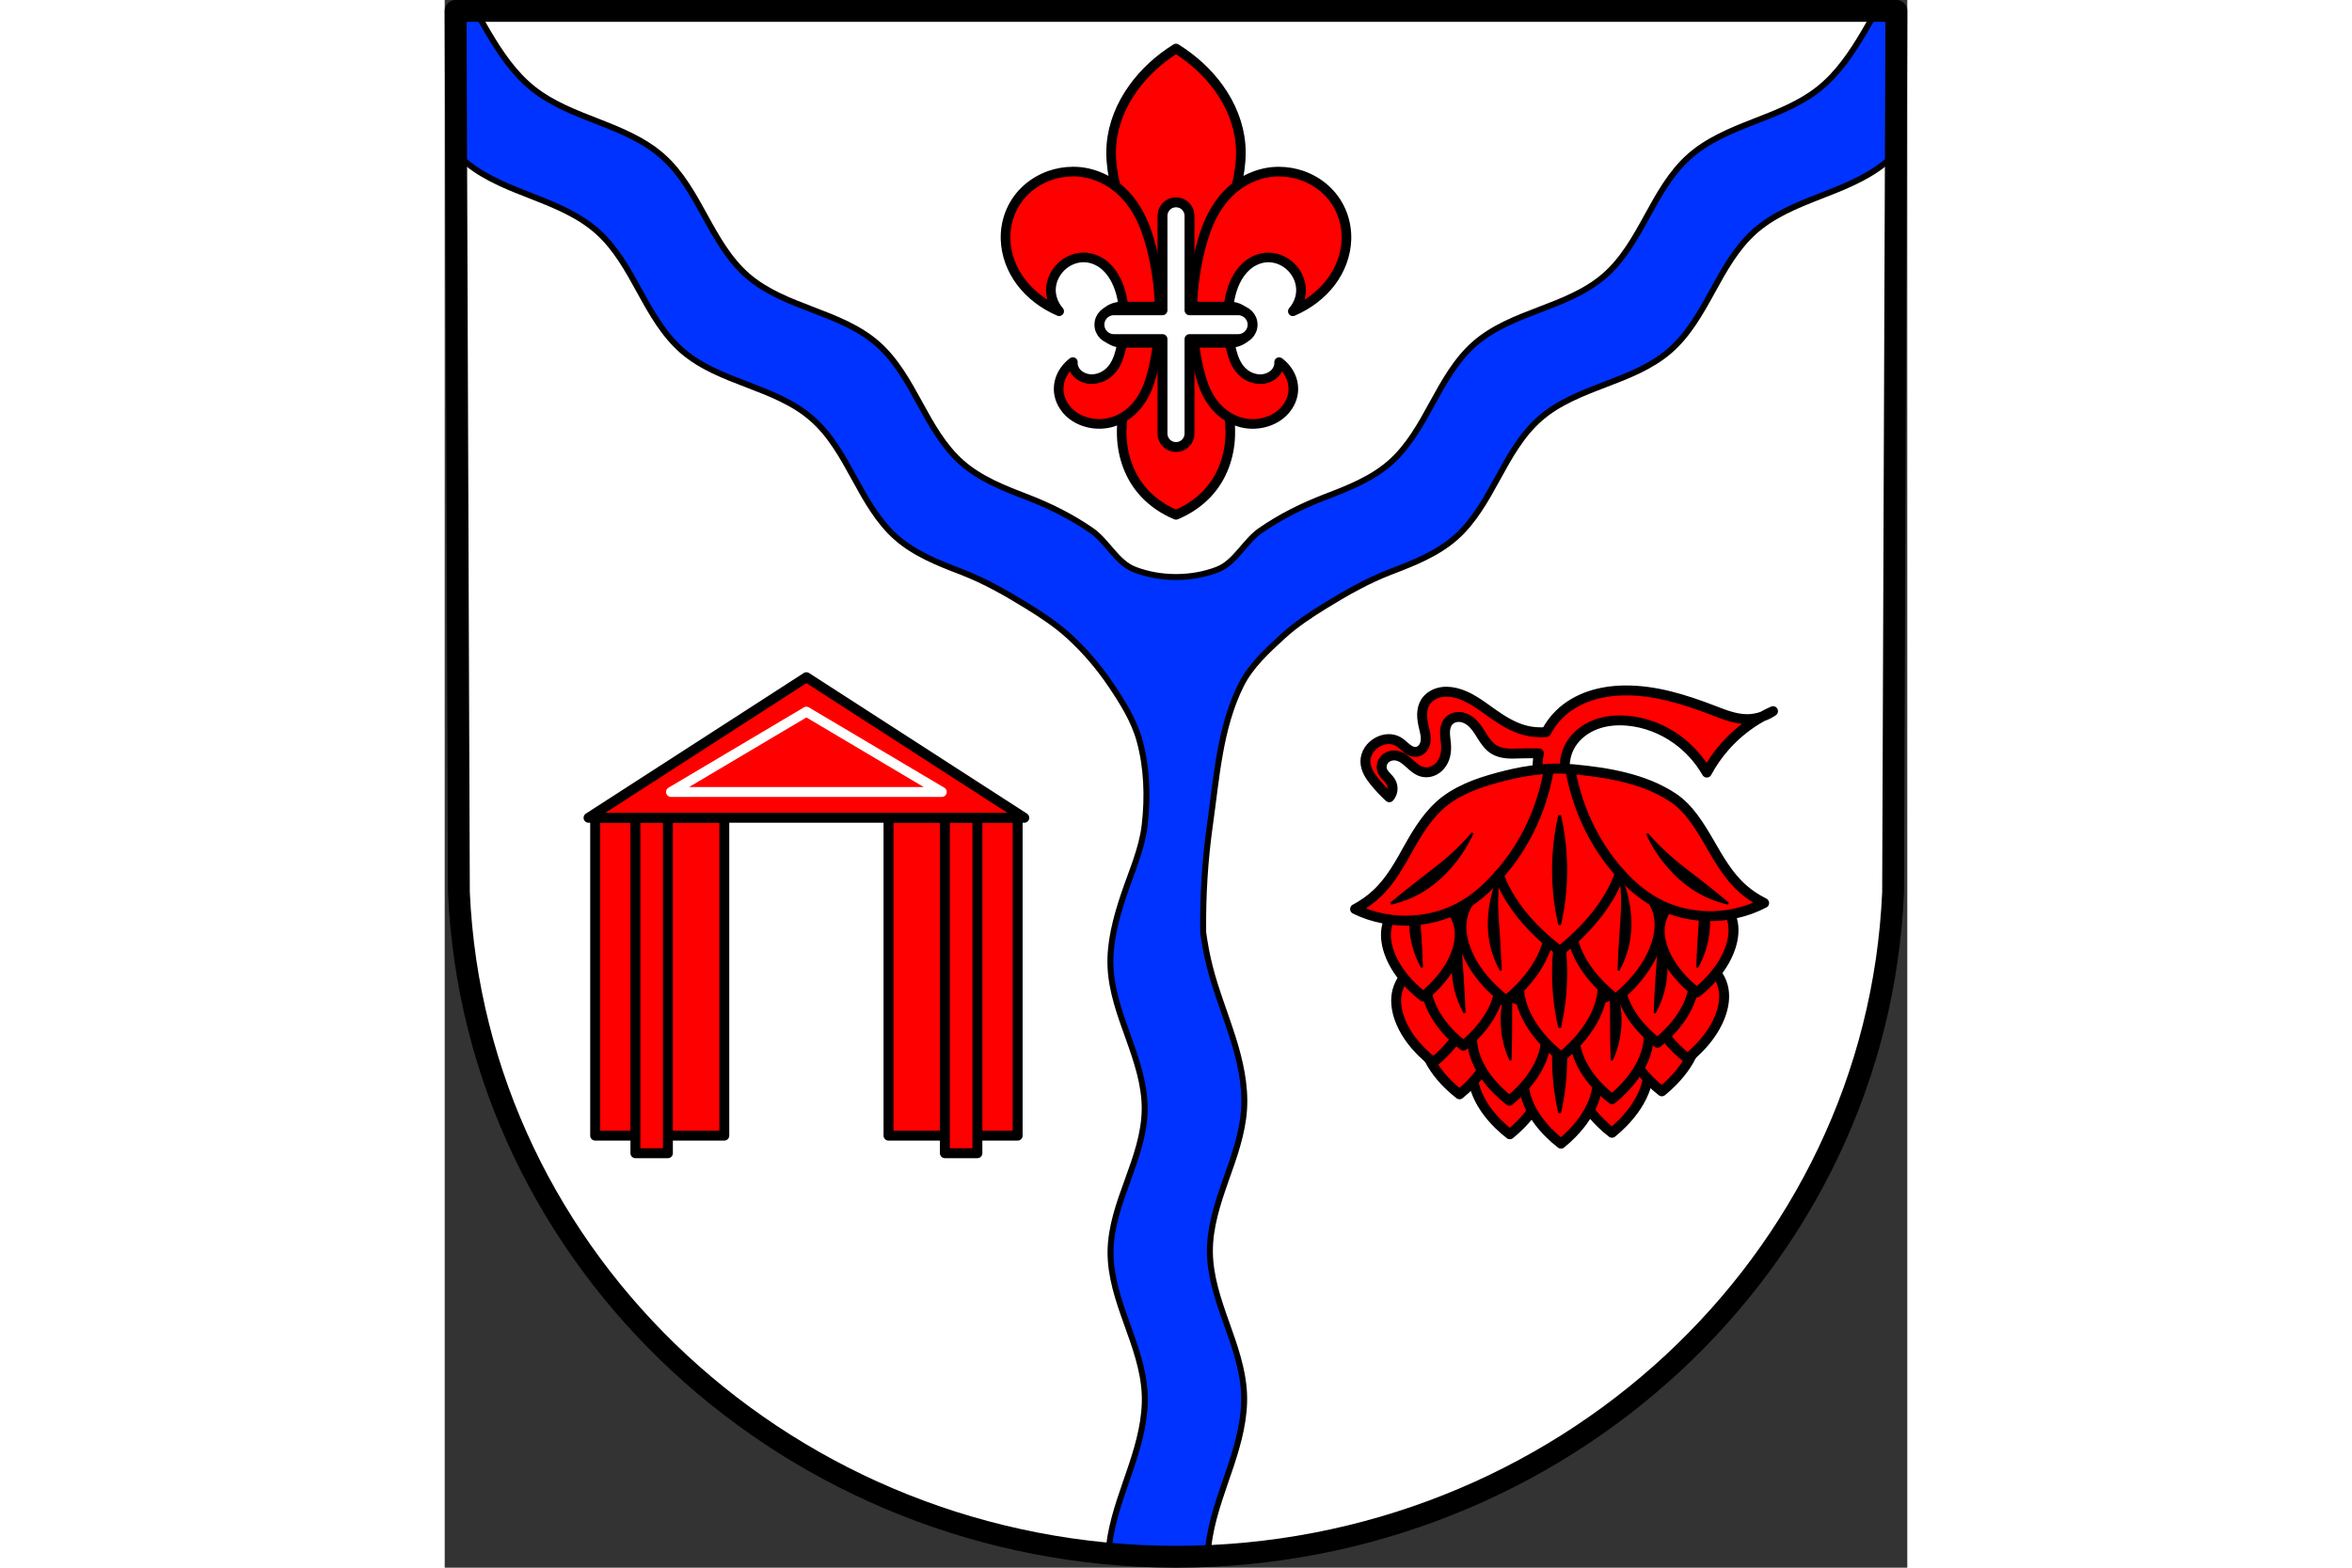
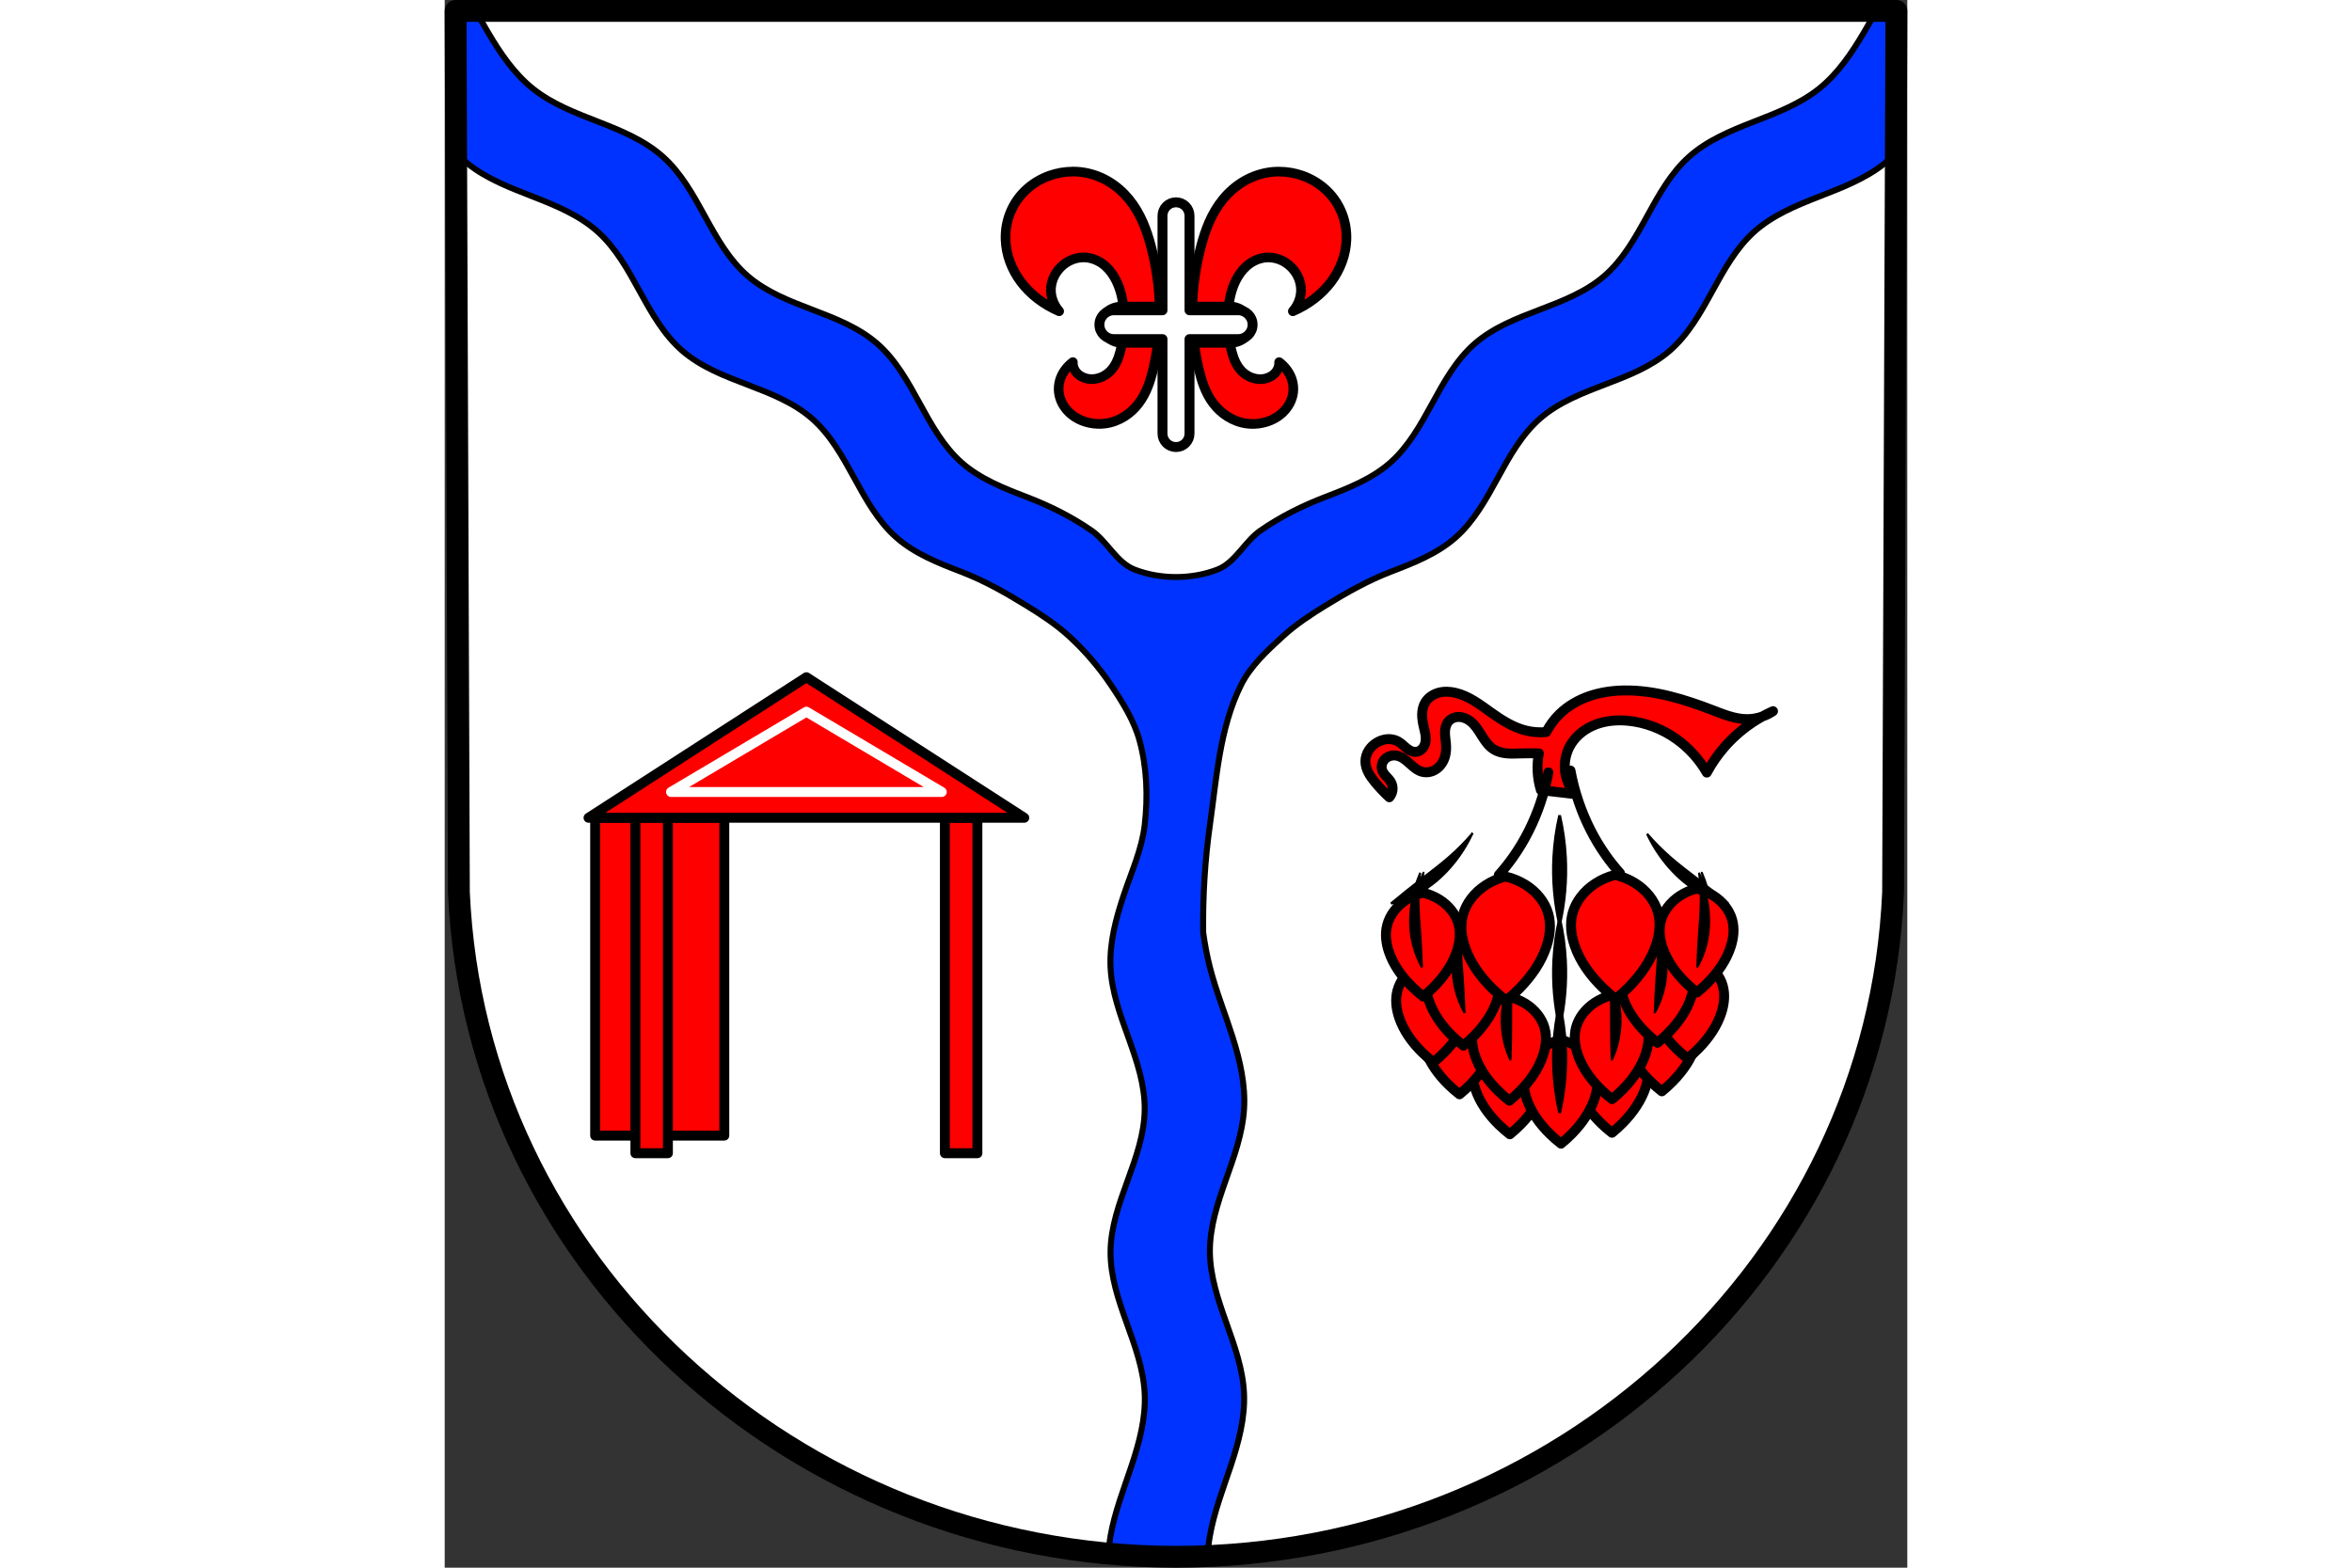
<svg xmlns="http://www.w3.org/2000/svg" xmlns:ns1="http://www.inkscape.org/namespaces/inkscape" xmlns:ns2="http://sodipodi.sourceforge.net/DTD/sodipodi-0.dtd" height="180" id="svg8284" ns1:version="0.92.4 (5da689c313, 2019-01-14)" preserveAspectRatio="xMidYMid meet" ns2:docname="DEU Holsthum COA.svg" version="1.1" viewBox="0 0 195.06 209.118" width="270">
  <rect x="0" y="0" width="195.06" height="209.118" fill="#333333" stroke="none" />
  <defs id="defs8278">
    <ns1:path-effect effect="spiro" id="path-effect10547" is_visible="true" />
    <ns1:path-effect effect="spiro" id="path-effect10503" is_visible="true" />
    <ns1:path-effect effect="spiro" id="path-effect10316" is_visible="true" />
    <ns1:path-effect effect="spiro" id="path-effect10193" is_visible="true" />
    <ns1:path-effect effect="spiro" id="path-effect10189" is_visible="true" />
    <ns1:path-effect effect="spiro" id="path-effect9357" is_visible="true" />
    <ns1:path-effect effect="spiro" id="path-effect9357-6" is_visible="true" />
    <ns1:path-effect effect="spiro" id="path-effect9357-4" is_visible="true" />
    <ns1:path-effect effect="spiro" id="path-effect10316-3" is_visible="true" />
    <ns1:path-effect effect="spiro" id="path-effect10316-8" is_visible="true" />
    <ns1:path-effect effect="spiro" id="path-effect10316-0" is_visible="true" />
    <ns1:path-effect effect="spiro" id="path-effect10316-4" is_visible="true" />
    <ns1:path-effect effect="spiro" id="path-effect10316-4-5" is_visible="true" />
    <ns1:path-effect effect="spiro" id="path-effect10503-4" is_visible="true" />
    <ns1:path-effect effect="spiro" id="path-effect10547-7" is_visible="true" />
  </defs>
  <ns2:namedview bordercolor="#666666" borderopacity="1.0" fit-margin-bottom="0" fit-margin-left="0" fit-margin-right="0" fit-margin-top="0" id="base" ns1:current-layer="layer1" ns1:cx="368.61644" ns1:cy="395.18355" ns1:document-units="mm" ns1:pageopacity="0.0" ns1:pageshadow="2" ns1:snap-center="true" ns1:snap-midpoints="true" ns1:snap-nodes="true" ns1:snap-object-midpoints="true" ns1:snap-others="false" ns1:snap-smooth-nodes="true" ns1:window-height="745" ns1:window-maximized="1" ns1:window-width="1366" ns1:window-x="-8" ns1:window-y="-8" ns1:zoom="0.69334866" pagecolor="#ffffff" showgrid="false" />
  <g id="layer1" ns1:groupmode="layer" ns1:label="Ebene 1" transform="translate(-3.067,-5.121)">
    <path d="M 196.671,6.576 196.232,124.139 c -2.139,49.452 -44.393,88.617 -95.635,88.645 C 49.4,212.723 7.13,173.544 4.961,124.139 L 4.522,6.576 H 100.594 Z" id="path10563-0-6-0-0" ns1:connector-curvature="0" ns2:nodetypes="ccccccc" style="fill:#ffffff;fill-rule:evenodd;stroke:none;stroke-width:2.91;stroke-linecap:round;stroke-linejoin:round;stroke-miterlimit:4;stroke-dasharray:none;stroke-opacity:1" />
    <path d="M 4.522,6.576 4.593,25.549 c 0.498,0.507 1.023,0.988 1.582,1.431 2.56,2.029 5.674,3.203 8.716,4.392 3.042,1.189 6.133,2.464 8.568,4.642 2.436,2.179 4.044,5.109 5.618,7.973 1.574,2.864 3.209,5.785 5.678,7.926 2.469,2.141 5.593,3.345 8.646,4.51 3.053,1.166 6.175,2.375 8.638,4.523 2.463,2.149 4.084,5.078 5.653,7.945 1.569,2.867 3.186,5.798 5.642,7.954 2.456,2.156 5.572,3.379 8.623,4.55 3.051,1.17 5.892,2.782 8.661,4.484 2.017,1.24 4.018,2.552 5.761,4.154 2.086,1.917 3.953,4.101 5.534,6.452 1.553,2.309 3.084,4.74 3.821,7.423 0.997,3.631 1.118,7.534 0.686,11.275 -0.375,3.241 -1.778,6.278 -2.809,9.378 -1.031,3.1 -1.897,6.322 -1.746,9.585 0.151,3.263 1.309,6.383 2.411,9.457 1.102,3.075 2.174,6.24 2.144,9.506 -0.03,3.267 -1.161,6.411 -2.277,9.482 -1.117,3.07 -2.247,6.215 -2.277,9.482 -0.03,3.266 1.042,6.431 2.145,9.506 1.102,3.075 2.259,6.195 2.41,9.457 0.151,3.263 -0.715,6.486 -1.746,9.585 -1.031,3.1 -2.239,6.161 -2.809,9.378 -0.139,0.782 -0.236,1.571 -0.295,2.363 2.973,0.274 5.983,0.417 9.025,0.421 1.41,-7.9e-4 2.812,-0.033 4.208,-0.092 0.054,-0.902 0.157,-1.801 0.314,-2.691 0.566,-3.217 1.767,-6.28 2.796,-9.38 1.028,-3.1 1.897,-6.32 1.759,-9.583 -0.138,-3.262 -1.272,-6.389 -2.366,-9.466 -1.094,-3.077 -2.171,-6.232 -2.189,-9.498 -0.018,-3.265 1.025,-6.434 2.11,-9.513 1.085,-3.079 2.235,-6.192 2.445,-9.45 0.21,-3.264 -0.536,-6.517 -1.523,-9.635 -0.987,-3.118 -2.221,-6.161 -3.032,-9.329 -0.393,-1.537 -0.685,-3.092 -0.897,-4.659 -0.051,-4.782 0.226,-9.574 0.897,-14.305 0.896,-6.322 1.304,-12.988 4.161,-18.698 1.268,-2.534 3.448,-4.535 5.534,-6.452 1.743,-1.602 3.744,-2.914 5.761,-4.154 2.77,-1.703 5.61,-3.314 8.661,-4.484 3.051,-1.17 6.167,-2.394 8.623,-4.55 2.456,-2.156 4.073,-5.087 5.642,-7.954 1.569,-2.867 3.191,-5.796 5.653,-7.945 2.463,-2.149 5.585,-3.358 8.638,-4.523 3.053,-1.166 6.176,-2.369 8.646,-4.51 2.469,-2.141 4.104,-5.062 5.678,-7.926 1.574,-2.864 3.182,-5.794 5.618,-7.973 2.434,-2.178 5.526,-3.453 8.568,-4.642 3.042,-1.189 6.156,-2.363 8.716,-4.392 0.56,-0.444 1.084,-0.924 1.582,-1.431 l 0.071,-18.972 h -2.669 c -0.539,0.934 -1.071,1.874 -1.618,2.802 -1.658,2.815 -3.518,5.586 -6.078,7.616 -2.56,2.029 -5.674,3.203 -8.717,4.392 -3.042,1.189 -6.133,2.464 -8.567,4.642 -2.436,2.179 -4.045,5.109 -5.618,7.973 -1.574,2.864 -3.209,5.785 -5.678,7.926 -2.47,2.141 -5.593,3.345 -8.646,4.51 -3.053,1.166 -6.175,2.375 -8.638,4.524 -2.463,2.149 -4.084,5.077 -5.653,7.944 -1.569,2.867 -3.186,5.798 -5.642,7.954 -2.456,2.156 -5.572,3.379 -8.623,4.55 -3.051,1.17 -5.99,2.631 -8.661,4.484 -2.128,1.476 -3.345,4.282 -5.761,5.213 -3.425,1.319 -7.585,1.319 -11.01,0 C 92.675,80.175 91.458,77.369 89.331,75.893 86.659,74.04 83.72,72.579 80.669,71.409 77.618,70.238 74.502,69.015 72.046,66.859 69.59,64.703 67.974,61.772 66.404,58.905 64.835,56.038 63.214,53.109 60.751,50.961 58.288,48.812 55.166,47.603 52.113,46.437 49.059,45.271 45.936,44.068 43.467,41.927 40.998,39.786 39.363,36.865 37.789,34.001 36.215,31.137 34.606,28.207 32.171,26.028 29.736,23.85 26.646,22.575 23.603,21.386 20.561,20.197 17.446,19.023 14.887,16.994 12.326,14.965 10.467,12.194 8.809,9.379 8.262,8.451 7.73,7.511 7.191,6.576 Z" id="path9355-7" ns1:connector-curvature="0" style="fill:#0033ff;fill-opacity:1;stroke:#000000;stroke-width:0.794;stroke-linecap:round;stroke-linejoin:round;stroke-miterlimit:4;stroke-dasharray:none;stroke-opacity:1" />
    <path d="M 196.671,6.576 196.232,124.139 c -2.139,49.452 -44.393,88.617 -95.635,88.645 C 49.4,212.723 7.13,173.544 4.961,124.139 L 4.522,6.576 H 100.594 Z" id="path10563-0-6-0" ns1:connector-curvature="0" ns2:nodetypes="ccccccc" style="fill:none;fill-rule:evenodd;stroke:#000000;stroke-width:2.91;stroke-linecap:round;stroke-linejoin:round;stroke-miterlimit:4;stroke-dasharray:none;stroke-opacity:1" />
    <rect height="42.398" id="rect9551-3" style="fill:#ff0000;fill-opacity:1;stroke:#000000;stroke-width:1.323;stroke-linecap:round;stroke-linejoin:round;stroke-miterlimit:4;stroke-dasharray:none;stroke-opacity:1" width="17.224" x="23.132" y="114.207" />
    <rect height="44.745" id="rect9553-2" style="fill:#ff0000;fill-opacity:1;stroke:#000000;stroke-width:1.323;stroke-linecap:round;stroke-linejoin:round;stroke-miterlimit:4;stroke-dasharray:none;stroke-opacity:1" width="4.335" x="28.5" y="114.207" />
-     <rect height="42.398" id="rect9551-1-7" style="fill:#ff0000;fill-opacity:1;stroke:#000000;stroke-width:1.323;stroke-linecap:round;stroke-linejoin:round;stroke-miterlimit:4;stroke-dasharray:none;stroke-opacity:1" transform="scale(-1,1)" width="17.224" x="-79.479" y="114.207" />
    <rect height="44.745" id="rect9553-3-4" style="fill:#ff0000;fill-opacity:1;stroke:#000000;stroke-width:1.323;stroke-linecap:round;stroke-linejoin:round;stroke-miterlimit:4;stroke-dasharray:none;stroke-opacity:1" transform="scale(-1,1)" width="4.335" x="-74.11" y="114.207" />
    <path d="M 51.305,95.455 22.249,114.207 h 29.057 29.057 z" id="path9589-4" ns1:connector-curvature="0" style="fill:#ff0000;stroke:#000000;stroke-width:1.323;stroke-linecap:round;stroke-linejoin:round;stroke-miterlimit:4;stroke-dasharray:none;stroke-opacity:1;fill-opacity:1" />
    <path d="M 51.305,100.053 33.248,110.765 h 18.057 18.057 z" id="path9589-8-8" ns1:connector-curvature="0" style="fill:#ff0000;fill-opacity:1;stroke:#ffffff;stroke-width:1.323;stroke-linecap:round;stroke-linejoin:round;stroke-miterlimit:4;stroke-dasharray:none;stroke-opacity:1" />
-     <path d="m 100.597,11.595 c -2.266,1.408 -4.203,3.195 -5.675,5.23 -1.652,2.284 -2.715,4.89 -2.933,7.566 -0.233,2.868 0.497,5.73 1.393,8.501 0.895,2.771 1.963,5.516 2.454,8.36 0.666,3.858 0.245,7.798 -0.635,11.624 -0.792,3.442 -1.96,6.879 -1.836,10.385 0.096,2.735 1.026,5.503 3.02,7.648 1.128,1.214 2.58,2.207 4.212,2.886 1.633,-0.679 3.084,-1.672 4.212,-2.886 1.994,-2.145 2.924,-4.913 3.02,-7.648 0.123,-3.506 -1.036,-6.943 -1.828,-10.385 -0.88,-3.826 -1.31,-7.766 -0.644,-11.624 0.491,-2.844 1.568,-5.589 2.463,-8.36 0.895,-2.771 1.617,-5.634 1.384,-8.501 -0.218,-2.677 -1.272,-5.282 -2.924,-7.566 -1.471,-2.034 -3.418,-3.822 -5.683,-5.23 z" id="path7231-8" ns1:connector-curvature="0" style="fill:#ff0000;fill-opacity:1;stroke:#000000;stroke-width:1.286;stroke-linecap:butt;stroke-linejoin:round;stroke-miterlimit:4;stroke-opacity:1" />
    <path d="m 86.815,28.011 c -1.035,0.006 -2.07,0.184 -3.029,0.519 -1.278,0.446 -2.422,1.163 -3.333,2.047 -1.823,1.77 -2.674,4.181 -2.585,6.535 0.075,1.976 0.787,3.935 2.037,5.601 1.249,1.666 3.036,3.037 5.109,3.924 -0.688,-0.793 -1.08,-1.774 -1.097,-2.76 -0.016,-0.986 0.339,-1.973 1.001,-2.782 0.386,-0.473 0.881,-0.885 1.462,-1.179 0.581,-0.294 1.256,-0.468 1.932,-0.46 0.882,0.01 1.736,0.325 2.42,0.801 0.684,0.476 1.2,1.103 1.601,1.773 0.807,1.346 1.152,2.862 1.288,4.369 0.17,1.879 0.034,3.786 -0.461,5.623 -0.241,0.894 -0.579,1.794 -1.245,2.515 -0.333,0.36 -0.749,0.666 -1.227,0.875 -0.478,0.21 -1.022,0.317 -1.558,0.274 -0.643,-0.051 -1.258,-0.318 -1.68,-0.734 -0.422,-0.417 -0.644,-0.979 -0.609,-1.528 -0.699,0.524 -1.24,1.205 -1.558,1.951 -0.318,0.746 -0.411,1.559 -0.27,2.344 0.214,1.194 0.982,2.308 2.115,3.034 1.133,0.726 2.62,1.053 4.021,0.868 0.936,-0.124 1.823,-0.469 2.585,-0.95 0.762,-0.481 1.395,-1.093 1.906,-1.773 1.023,-1.36 1.538,-2.956 1.915,-4.54 1.276,-5.369 1.13,-10.959 -0.27,-16.305 -0.583,-2.226 -1.407,-4.454 -2.933,-6.328 -0.763,-0.937 -1.7,-1.779 -2.802,-2.426 -1.102,-0.646 -2.372,-1.092 -3.699,-1.239 -0.343,-0.038 -0.691,-0.054 -1.036,-0.052 z m 27.563,0 c -0.345,-0.002 -0.693,0.014 -1.036,0.052 -1.327,0.147 -2.596,0.593 -3.699,1.239 -1.102,0.646 -2.039,1.489 -2.802,2.426 -1.526,1.874 -2.35,4.102 -2.933,6.328 -1.4,5.346 -1.546,10.936 -0.27,16.305 0.376,1.583 0.883,3.18 1.906,4.54 0.511,0.68 1.153,1.292 1.915,1.773 0.762,0.481 1.648,0.825 2.585,0.95 1.401,0.186 2.879,-0.142 4.012,-0.868 1.133,-0.726 1.909,-1.84 2.124,-3.034 0.141,-0.785 0.049,-1.598 -0.27,-2.344 -0.318,-0.746 -0.859,-1.427 -1.558,-1.951 0.035,0.549 -0.188,1.111 -0.609,1.528 -0.422,0.417 -1.037,0.683 -1.68,0.734 -0.536,0.043 -1.088,-0.065 -1.567,-0.274 -0.478,-0.21 -0.886,-0.515 -1.218,-0.875 -0.665,-0.721 -1.004,-1.621 -1.245,-2.515 -0.495,-1.837 -0.631,-3.744 -0.461,-5.623 0.136,-1.507 0.472,-3.023 1.279,-4.369 0.402,-0.67 0.926,-1.297 1.61,-1.773 0.684,-0.476 1.537,-0.791 2.42,-0.801 0.676,-0.008 1.351,0.166 1.932,0.46 0.581,0.294 1.076,0.707 1.462,1.179 0.662,0.809 1.008,1.796 0.992,2.782 -0.016,0.986 -0.4,1.967 -1.088,2.76 2.073,-0.887 3.859,-2.258 5.109,-3.924 1.249,-1.666 1.962,-3.625 2.037,-5.601 0.089,-2.354 -0.762,-4.766 -2.585,-6.535 -0.912,-0.885 -2.055,-1.601 -3.333,-2.047 -0.959,-0.335 -1.993,-0.513 -3.029,-0.519 z" id="path7255-4" ns1:connector-curvature="0" style="fill:#ff0000;fill-opacity:1;stroke:#000000;stroke-width:1.286;stroke-linecap:butt;stroke-linejoin:round;stroke-miterlimit:4;stroke-opacity:1" />
    <rect height="4.839" id="rect7284-9" rx="2.747" ry="2.341" style="fill:#ff0000;fill-opacity:1;stroke:#000000;stroke-width:1.286;stroke-linecap:round;stroke-linejoin:round;stroke-miterlimit:4;stroke-dasharray:none;stroke-dashoffset:3.118;stroke-opacity:1" width="19.961" x="90.616" y="46.012" />
    <path d="m 100.597,32.108 c -0.998,0 -1.802,0.804 -1.802,1.802 v 12.598 h -6.488 c -1.065,0 -1.923,0.857 -1.923,1.923 0,1.065 0.858,1.923 1.923,1.923 H 98.795 V 62.952 c 0,0.998 0.804,1.802 1.802,1.802 0.998,0 1.802,-0.804 1.802,-1.802 V 50.354 h 6.488 c 1.065,0 1.923,-0.858 1.923,-1.923 0,-1.065 -0.858,-1.923 -1.923,-1.923 h -6.488 v -12.598 c 0,-0.998 -0.804,-1.802 -1.802,-1.802 z" id="rect9937" ns1:connector-curvature="0" style="fill:#ffffff;fill-opacity:1;stroke:#000000;stroke-width:1.323;stroke-linecap:round;stroke-linejoin:round;stroke-miterlimit:4;stroke-dasharray:none;stroke-opacity:1" />
    <path d="m 160.431,97.219 c -1.587,0.019 -3.179,0.239 -4.681,0.751 -1.502,0.513 -2.913,1.324 -4.042,2.44 -0.698,0.69 -1.282,1.493 -1.739,2.362 -0.95,0.086 -1.914,0.01 -2.835,-0.235 -1.634,-0.434 -3.09,-1.361 -4.468,-2.34 -1.498,-1.065 -2.999,-2.235 -4.787,-2.659 -0.736,-0.174 -1.515,-0.214 -2.246,-0.017 -0.73,0.197 -1.408,0.645 -1.797,1.293 -0.281,0.469 -0.403,1.021 -0.415,1.568 -0.012,0.547 0.08,1.091 0.203,1.624 0.084,0.368 0.183,0.734 0.238,1.108 0.055,0.374 0.066,0.759 -0.026,1.126 -0.071,0.284 -0.205,0.556 -0.407,0.769 -0.202,0.213 -0.472,0.364 -0.763,0.401 -0.239,0.03 -0.483,-0.016 -0.706,-0.108 -0.223,-0.092 -0.425,-0.227 -0.613,-0.377 -0.377,-0.299 -0.709,-0.66 -1.128,-0.898 -0.42,-0.238 -0.911,-0.339 -1.393,-0.312 -0.482,0.027 -0.953,0.18 -1.373,0.418 -0.458,0.259 -0.86,0.622 -1.145,1.064 -0.285,0.442 -0.451,0.963 -0.451,1.489 -2.7e-4,0.518 0.158,1.028 0.395,1.488 0.237,0.461 0.552,0.877 0.881,1.277 0.589,0.718 1.23,1.394 1.915,2.021 0.237,-0.272 0.387,-0.618 0.425,-0.977 0.038,-0.359 -0.037,-0.729 -0.212,-1.044 -0.161,-0.29 -0.399,-0.528 -0.623,-0.773 -0.224,-0.245 -0.441,-0.508 -0.547,-0.823 -0.089,-0.268 -0.092,-0.562 -0.012,-0.833 0.079,-0.271 0.239,-0.516 0.449,-0.704 0.21,-0.188 0.471,-0.319 0.746,-0.382 0.275,-0.063 0.564,-0.059 0.839,0.005 0.644,0.149 1.168,0.603 1.658,1.047 0.49,0.444 1.002,0.907 1.64,1.081 0.336,0.091 0.693,0.095 1.033,0.022 0.34,-0.074 0.661,-0.224 0.941,-0.431 0.559,-0.414 0.939,-1.044 1.111,-1.718 0.133,-0.519 0.149,-1.062 0.106,-1.596 -0.041,-0.512 -0.136,-1.022 -0.132,-1.536 0.005,-0.514 0.12,-1.049 0.451,-1.443 0.177,-0.211 0.41,-0.373 0.665,-0.475 0.256,-0.102 0.533,-0.144 0.808,-0.132 0.55,0.024 1.076,0.263 1.505,0.608 0.633,0.509 1.057,1.224 1.489,1.912 0.432,0.688 0.906,1.383 1.596,1.812 0.511,0.317 1.111,0.467 1.709,0.524 0.598,0.057 1.201,0.026 1.802,0.008 0.831,-0.026 1.662,-0.028 2.492,-0.007 -0.302,1.624 -0.215,3.322 0.273,4.901 l 4.574,0.532 c -0.79,-0.904 -1.28,-2.066 -1.375,-3.263 -0.095,-1.197 0.205,-2.422 0.843,-3.439 0.76,-1.213 1.977,-2.106 3.32,-2.603 1.343,-0.497 2.807,-0.614 4.233,-0.482 2.329,0.215 4.585,1.089 6.489,2.447 1.648,1.175 3.038,2.711 4.043,4.468 0.677,-1.259 1.5,-2.44 2.447,-3.511 1.405,-1.59 3.086,-2.934 4.942,-3.962 -0.664,0.231 -1.367,0.352 -2.07,0.345 -1.548,-0.016 -3.023,-0.614 -4.468,-1.17 -3.789,-1.459 -7.749,-2.707 -11.809,-2.66 z m 18.347,3.485 c 0.509,-0.177 0.996,-0.415 1.441,-0.719 -0.491,0.218 -0.971,0.459 -1.441,0.719 z" id="path10187-3" ns1:connector-curvature="0" style="fill:#ff0000;fill-opacity:1;stroke:#000000;stroke-width:1.323;stroke-linecap:round;stroke-linejoin:round;stroke-miterlimit:4;stroke-dasharray:none;stroke-opacity:1" />
    <path d="m -64.021,121.672 c -0.56,1.307 -0.954,2.685 -1.169,4.091 -0.231,1.508 -0.256,3.054 0,4.558 0.237,1.392 0.713,2.742 1.403,3.974 -0.05,-1.521 -0.128,-3.04 -0.234,-4.558 -0.098,-1.402 -0.22,-2.803 -0.234,-4.208 -0.013,-1.289 0.065,-2.579 0.234,-3.857 z" id="path10314-2" ns1:connector-curvature="0" ns1:original-d="m -64.021031,121.67176 c 0,0 -0.972083,2.6863 -1.168781,4.09074 -0.210744,1.50473 -0.256529,3.06064 0,4.55824 0.237161,1.38453 1.402538,3.97385 1.402538,3.97385 0,0 -0.152601,-3.039 -0.233757,-4.55824 -0.07493,-1.4027 -0.237291,-2.80292 -0.233756,-4.20761 0.0032,-1.28801 0.233756,-3.85698 0.233756,-3.85698 z" ns1:path-effect="#path-effect10316-8" ns2:nodetypes="caacaac" style="fill:#000000;stroke:#000000;stroke-width:0.265px;stroke-linecap:butt;stroke-linejoin:miter;stroke-opacity:1" transform="translate(197.615,-0.127)" />
    <path d="m -64.021,121.672 c -0.56,1.307 -0.954,2.685 -1.169,4.091 -0.231,1.508 -0.256,3.054 0,4.558 0.237,1.392 0.713,2.742 1.403,3.974 -0.05,-1.521 -0.128,-3.04 -0.234,-4.558 -0.098,-1.402 -0.22,-2.803 -0.234,-4.208 -0.013,-1.289 0.065,-2.579 0.234,-3.857 z" id="path10314-27" ns1:connector-curvature="0" ns1:original-d="m -64.021031,121.67176 c 0,0 -0.972083,2.6863 -1.168781,4.09074 -0.210744,1.50473 -0.256529,3.06064 0,4.55824 0.237161,1.38453 1.402538,3.97385 1.402538,3.97385 0,0 -0.152601,-3.039 -0.233757,-4.55824 -0.07493,-1.4027 -0.237291,-2.80292 -0.233756,-4.20761 0.0032,-1.28801 0.233756,-3.85698 0.233756,-3.85698 z" ns1:path-effect="#path-effect10316-0" ns2:nodetypes="caacaac" style="fill:#000000;stroke:#000000;stroke-width:0.265px;stroke-linecap:butt;stroke-linejoin:miter;stroke-opacity:1" transform="matrix(-1,0,0,1,106.714,-0.127)" />
    <path d="m 145.042,142.568 c -0.793,0.205 -1.546,0.538 -2.212,0.976 -1.236,0.813 -2.167,2.008 -2.515,3.338 -0.309,1.181 -0.158,2.425 0.232,3.579 0.591,1.748 1.717,3.323 3.091,4.669 0.467,0.458 0.964,0.891 1.486,1.297 0.518,-0.422 1.008,-0.87 1.47,-1.341 1.358,-1.387 2.464,-2.995 3.034,-4.76 0.376,-1.166 0.512,-2.414 0.189,-3.586 -0.364,-1.32 -1.309,-2.487 -2.554,-3.262 -0.671,-0.418 -1.427,-0.728 -2.223,-0.91 z m 13.616,-0.202 c -0.793,0.205 -1.546,0.538 -2.212,0.976 -1.236,0.813 -2.167,2.008 -2.515,3.338 -0.309,1.181 -0.157,2.425 0.233,3.579 0.591,1.748 1.717,3.323 3.091,4.669 0.467,0.458 0.963,0.891 1.486,1.297 0.518,-0.422 1.008,-0.87 1.47,-1.341 1.358,-1.387 2.464,-2.995 3.034,-4.76 0.376,-1.166 0.512,-2.414 0.189,-3.586 -0.364,-1.32 -1.308,-2.487 -2.553,-3.262 -0.671,-0.418 -1.428,-0.728 -2.223,-0.91 z" id="path30-9" ns1:connector-curvature="0" style="fill:#ff0000;fill-opacity:1;fill-rule:evenodd;stroke:#000000;stroke-width:1.323;stroke-linecap:round;stroke-linejoin:round;stroke-miterlimit:4;stroke-dasharray:none;stroke-opacity:1" />
    <path d="m 138.327,137.236 c -0.793,0.205 -1.545,0.538 -2.211,0.977 -1.236,0.813 -2.168,2.007 -2.515,3.337 -0.309,1.181 -0.157,2.425 0.233,3.579 0.591,1.748 1.717,3.323 3.091,4.669 0.467,0.458 0.963,0.891 1.485,1.297 0.518,-0.422 1.009,-0.871 1.471,-1.342 1.358,-1.387 2.464,-2.995 3.033,-4.76 0.376,-1.166 0.513,-2.414 0.19,-3.586 -0.364,-1.32 -1.309,-2.486 -2.554,-3.261 -0.671,-0.418 -1.428,-0.729 -2.223,-0.911 z m 26.983,-0.4 c -0.793,0.205 -1.546,0.538 -2.212,0.977 -1.236,0.813 -2.167,2.007 -2.514,3.337 -0.309,1.181 -0.157,2.425 0.233,3.579 0.591,1.748 1.717,3.323 3.091,4.669 0.467,0.458 0.963,0.891 1.485,1.297 0.518,-0.422 1.009,-0.871 1.47,-1.342 1.358,-1.387 2.464,-2.995 3.034,-4.76 0.376,-1.166 0.512,-2.414 0.189,-3.586 -0.364,-1.32 -1.308,-2.486 -2.553,-3.262 -0.671,-0.418 -1.428,-0.729 -2.223,-0.911 z" id="path32-4" ns1:connector-curvature="0" style="fill:#ff0000;fill-opacity:1;fill-rule:evenodd;stroke:#000000;stroke-width:1.323;stroke-linecap:round;stroke-linejoin:round;stroke-miterlimit:4;stroke-dasharray:none;stroke-opacity:1" />
    <path d="m 151.863,143.819 c -0.793,0.205 -1.545,0.538 -2.212,0.976 -1.236,0.813 -2.167,2.007 -2.515,3.337 -0.309,1.181 -0.157,2.425 0.233,3.58 0.591,1.748 1.717,3.323 3.09,4.669 0.467,0.458 0.963,0.891 1.486,1.297 0.518,-0.422 1.009,-0.87 1.47,-1.342 1.358,-1.387 2.464,-2.995 3.034,-4.76 0.376,-1.166 0.512,-2.414 0.189,-3.586 -0.364,-1.32 -1.309,-2.487 -2.554,-3.262 -0.671,-0.418 -1.428,-0.728 -2.223,-0.911 z" id="path34-5" ns1:connector-curvature="0" style="fill:#ff0000;fill-opacity:1;fill-rule:evenodd;stroke:#000000;stroke-width:1.323;stroke-linecap:round;stroke-linejoin:round;stroke-miterlimit:4;stroke-dasharray:none;stroke-opacity:1" />
    <path d="m 144.982,138.086 c -0.793,0.205 -1.546,0.538 -2.212,0.976 -1.236,0.813 -2.167,2.008 -2.515,3.338 -0.309,1.181 -0.157,2.425 0.233,3.579 0.591,1.748 1.716,3.323 3.09,4.669 0.467,0.458 0.964,0.891 1.486,1.297 0.518,-0.422 1.008,-0.87 1.47,-1.341 1.358,-1.387 2.464,-2.995 3.034,-4.76 0.376,-1.166 0.512,-2.414 0.189,-3.586 -0.364,-1.32 -1.309,-2.487 -2.554,-3.262 -0.671,-0.418 -1.427,-0.728 -2.222,-0.91 z m 13.688,-0.203 c -0.793,0.205 -1.546,0.538 -2.212,0.976 -1.236,0.813 -2.167,2.008 -2.515,3.338 -0.309,1.181 -0.157,2.425 0.233,3.579 0.591,1.748 1.717,3.323 3.091,4.669 0.467,0.458 0.963,0.89 1.485,1.297 0.518,-0.422 1.008,-0.87 1.47,-1.341 1.358,-1.387 2.464,-2.995 3.034,-4.76 0.376,-1.166 0.512,-2.414 0.189,-3.586 -0.364,-1.32 -1.308,-2.487 -2.553,-3.262 -0.671,-0.418 -1.428,-0.728 -2.223,-0.91 z" id="path36-5" ns1:connector-curvature="0" style="fill:#ff0000;fill-opacity:1;fill-rule:evenodd;stroke:#000000;stroke-width:1.323;stroke-linecap:round;stroke-linejoin:round;stroke-miterlimit:4;stroke-dasharray:none;stroke-opacity:1" />
    <path d="m 134.848,132.964 c -0.793,0.205 -1.545,0.538 -2.211,0.977 -1.236,0.813 -2.168,2.007 -2.515,3.337 -0.309,1.181 -0.157,2.425 0.233,3.579 0.591,1.748 1.717,3.323 3.091,4.669 0.467,0.458 0.963,0.891 1.485,1.297 0.518,-0.422 1.01,-0.871 1.471,-1.342 1.358,-1.387 2.464,-2.995 3.034,-4.76 0.376,-1.166 0.512,-2.414 0.189,-3.586 -0.364,-1.32 -1.309,-2.486 -2.554,-3.261 -0.671,-0.418 -1.428,-0.729 -2.223,-0.911 z m 33.897,-0.503 c -0.793,0.205 -1.545,0.538 -2.211,0.977 -1.236,0.813 -2.168,2.007 -2.515,3.337 -0.309,1.181 -0.157,2.425 0.233,3.579 0.591,1.748 1.717,3.323 3.091,4.669 0.467,0.458 0.963,0.891 1.485,1.297 0.518,-0.422 1.009,-0.871 1.471,-1.342 1.358,-1.387 2.464,-2.995 3.033,-4.76 0.376,-1.166 0.513,-2.414 0.19,-3.586 -0.364,-1.32 -1.309,-2.486 -2.554,-3.261 -0.671,-0.418 -1.428,-0.729 -2.223,-0.911 z" id="path38-4" ns1:connector-curvature="0" style="fill:#ff0000;fill-opacity:1;fill-rule:evenodd;stroke:#000000;stroke-width:1.323;stroke-linecap:round;stroke-linejoin:round;stroke-miterlimit:4;stroke-dasharray:none;stroke-opacity:1" />
    <path d="m 138.839,130.745 c -0.793,0.205 -1.546,0.538 -2.212,0.976 -1.236,0.813 -2.167,2.007 -2.514,3.337 -0.309,1.181 -0.157,2.425 0.233,3.579 0.591,1.748 1.716,3.323 3.09,4.669 0.467,0.458 0.964,0.892 1.486,1.297 0.518,-0.422 1.009,-0.871 1.47,-1.342 1.358,-1.387 2.464,-2.995 3.034,-4.76 0.376,-1.166 0.512,-2.414 0.189,-3.586 -0.364,-1.32 -1.309,-2.486 -2.554,-3.261 -0.671,-0.418 -1.427,-0.729 -2.222,-0.911 z m 25.889,-0.384 c -0.793,0.205 -1.545,0.538 -2.211,0.977 -1.236,0.813 -2.167,2.007 -2.514,3.337 -0.309,1.181 -0.158,2.425 0.232,3.579 0.591,1.748 1.717,3.323 3.091,4.669 0.467,0.458 0.963,0.891 1.485,1.297 0.518,-0.422 1.01,-0.871 1.471,-1.342 1.358,-1.387 2.464,-2.995 3.034,-4.76 0.376,-1.166 0.512,-2.414 0.189,-3.586 -0.364,-1.32 -1.309,-2.486 -2.554,-3.261 -0.671,-0.418 -1.428,-0.729 -2.223,-0.911 z" id="path40-4" ns1:connector-curvature="0" style="fill:#ff0000;fill-opacity:1;fill-rule:evenodd;stroke:#000000;stroke-width:1.323;stroke-linecap:round;stroke-linejoin:round;stroke-miterlimit:4;stroke-dasharray:none;stroke-opacity:1" />
    <path d="m 138.844,127.609 c -0.56,1.307 -0.954,2.685 -1.169,4.091 -0.231,1.508 -0.256,3.054 0,4.558 0.237,1.392 0.713,2.742 1.403,3.974 -0.05,-1.521 -0.128,-3.041 -0.234,-4.558 -0.098,-1.402 -0.22,-2.803 -0.234,-4.207 -0.013,-1.289 0.066,-2.579 0.234,-3.857 z m 25.829,0 c 0.168,1.278 0.247,2.568 0.234,3.857 -0.014,1.405 -0.136,2.806 -0.234,4.207 -0.106,1.518 -0.184,3.038 -0.234,4.558 0.689,-1.232 1.166,-2.582 1.403,-3.974 0.256,-1.504 0.231,-3.05 0,-4.558 -0.215,-1.406 -0.609,-2.784 -1.169,-4.091 z" id="path10314-5-8" ns1:connector-curvature="0" style="fill:#000000;stroke:#000000;stroke-width:0.265px;stroke-linecap:butt;stroke-linejoin:miter;stroke-opacity:1" />
    <path d="m 151.759,138.976 c -0.422,1.841 -0.684,3.718 -0.782,5.604 -0.157,3.014 0.107,6.05 0.782,8.992 0.675,-2.942 0.938,-5.978 0.782,-8.992 -0.098,-1.886 -0.36,-3.763 -0.782,-5.604 z" id="path10501-56" ns1:connector-curvature="0" style="fill:#000000;stroke:#000000;stroke-width:0.368px;stroke-linecap:butt;stroke-linejoin:miter;stroke-opacity:1" />
-     <path d="m 151.892,130.403 c -0.898,0.233 -1.75,0.609 -2.505,1.105 -1.4,0.921 -2.454,2.273 -2.848,3.78 -0.35,1.337 -0.178,2.746 0.264,4.054 0.67,1.98 1.944,3.764 3.5,5.288 0.529,0.518 1.091,1.009 1.683,1.469 0.587,-0.478 1.142,-0.986 1.665,-1.52 1.537,-1.571 2.791,-3.392 3.436,-5.391 0.426,-1.321 0.58,-2.734 0.214,-4.061 -0.412,-1.495 -1.482,-2.816 -2.892,-3.694 -0.76,-0.474 -1.617,-0.825 -2.518,-1.031 z" id="path42-6" ns1:connector-curvature="0" style="fill:#ff0000;fill-opacity:1;fill-rule:evenodd;stroke:#000000;stroke-width:1.323;stroke-linecap:round;stroke-linejoin:round;stroke-miterlimit:4;stroke-dasharray:none;stroke-opacity:1" />
    <path d="m 133.487,124.194 c -0.793,0.205 -1.545,0.537 -2.211,0.976 -1.236,0.813 -2.168,2.007 -2.515,3.337 -0.309,1.181 -0.157,2.425 0.233,3.579 0.591,1.748 1.717,3.323 3.091,4.669 0.467,0.458 0.963,0.891 1.485,1.297 0.518,-0.422 1.009,-0.871 1.471,-1.342 1.358,-1.387 2.464,-2.995 3.033,-4.76 0.376,-1.166 0.513,-2.414 0.19,-3.586 -0.364,-1.32 -1.309,-2.486 -2.554,-3.261 -0.671,-0.418 -1.428,-0.728 -2.223,-0.91 z m 36.507,-0.542 c -0.793,0.205 -1.545,0.538 -2.211,0.976 -1.236,0.813 -2.168,2.007 -2.515,3.337 -0.309,1.181 -0.157,2.425 0.233,3.579 0.591,1.748 1.717,3.323 3.091,4.669 0.467,0.458 0.963,0.891 1.485,1.297 0.518,-0.422 1.01,-0.871 1.471,-1.342 1.358,-1.387 2.464,-2.995 3.034,-4.76 0.376,-1.166 0.512,-2.414 0.189,-3.586 -0.364,-1.32 -1.309,-2.486 -2.554,-3.261 -0.671,-0.418 -1.428,-0.728 -2.223,-0.91 z" id="path44-6" ns1:connector-curvature="0" style="fill:#ff0000;fill-opacity:1;fill-rule:evenodd;stroke:#000000;stroke-width:1.323;stroke-linecap:round;stroke-linejoin:round;stroke-miterlimit:4;stroke-dasharray:none;stroke-opacity:1" />
    <path d="m 145.865,133.943 c -0.65,1.264 -1.14,2.611 -1.454,3.998 -0.337,1.488 -0.47,3.028 -0.321,4.547 0.138,1.405 0.518,2.785 1.119,4.063 0.058,-1.52 0.087,-3.042 0.088,-4.564 0.001,-1.405 -0.022,-2.811 0.062,-4.214 0.078,-1.287 0.247,-2.568 0.505,-3.831 z m 12.186,0 c 0.258,1.263 0.427,2.544 0.505,3.831 0.085,1.402 0.061,2.809 0.062,4.214 0.001,1.521 0.031,3.043 0.088,4.564 0.601,-1.277 0.981,-2.658 1.119,-4.063 0.149,-1.519 0.016,-3.059 -0.321,-4.547 -0.314,-1.387 -0.804,-2.734 -1.454,-3.998 z" id="path10314-5-8-5" ns1:connector-curvature="0" style="fill:#000000;stroke:#000000;stroke-width:0.265px;stroke-linecap:butt;stroke-linejoin:miter;stroke-opacity:1" />
    <path d="m 144.526,122.044 c -0.95,0.245 -1.853,0.642 -2.651,1.165 -1.481,0.97 -2.599,2.397 -3.015,3.985 -0.37,1.41 -0.189,2.894 0.279,4.272 0.708,2.087 2.058,3.967 3.705,5.575 0.56,0.546 1.154,1.064 1.781,1.55 0.621,-0.504 1.209,-1.039 1.763,-1.602 1.628,-1.656 2.955,-3.576 3.638,-5.684 0.451,-1.392 0.614,-2.881 0.226,-4.28 -0.436,-1.576 -1.569,-2.969 -3.061,-3.895 -0.805,-0.499 -1.711,-0.869 -2.664,-1.086 z m 14.619,-0.217 c -0.95,0.245 -1.853,0.642 -2.651,1.165 -1.481,0.97 -2.599,2.397 -3.015,3.985 -0.37,1.41 -0.189,2.894 0.279,4.272 0.708,2.087 2.058,3.967 3.705,5.575 0.56,0.546 1.155,1.064 1.781,1.55 0.621,-0.504 1.209,-1.039 1.763,-1.602 1.628,-1.656 2.954,-3.576 3.638,-5.684 0.451,-1.392 0.613,-2.881 0.226,-4.28 -0.436,-1.576 -1.569,-2.969 -3.061,-3.895 -0.805,-0.499 -1.711,-0.869 -2.664,-1.086 z" id="path46-6" ns1:connector-curvature="0" style="fill:#ff0000;fill-opacity:1;fill-rule:evenodd;stroke:#000000;stroke-width:1.323;stroke-linecap:round;stroke-linejoin:round;stroke-miterlimit:4;stroke-dasharray:none;stroke-opacity:1" />
    <path d="m 133.169,121.538 c -0.56,1.307 -0.954,2.685 -1.169,4.091 -0.231,1.508 -0.256,3.054 0,4.558 0.237,1.392 0.713,2.742 1.402,3.974 -0.05,-1.521 -0.128,-3.041 -0.234,-4.558 -0.098,-1.402 -0.22,-2.803 -0.234,-4.207 -0.013,-1.289 0.066,-2.579 0.234,-3.857 z m 37.179,0 c 0.168,1.278 0.247,2.568 0.234,3.857 -0.014,1.405 -0.136,2.806 -0.234,4.207 -0.106,1.518 -0.184,3.038 -0.234,4.558 0.689,-1.232 1.166,-2.582 1.402,-3.974 0.256,-1.504 0.231,-3.05 0,-4.558 -0.215,-1.406 -0.609,-2.784 -1.169,-4.091 z" id="path10314-5" ns1:connector-curvature="0" style="fill:#000000;stroke:#000000;stroke-width:0.265px;stroke-linecap:butt;stroke-linejoin:miter;stroke-opacity:1" />
    <path d="m 151.759,127.6 c -0.422,1.841 -0.684,3.718 -0.782,5.604 -0.157,3.014 0.107,6.05 0.782,8.992 0.675,-2.942 0.938,-5.978 0.782,-8.992 -0.098,-1.886 -0.36,-3.763 -0.782,-5.604 z" id="path10501-5" ns1:connector-curvature="0" style="fill:#000000;stroke:#000000;stroke-width:0.368px;stroke-linecap:butt;stroke-linejoin:miter;stroke-opacity:1" />
-     <path d="m 144.707,108.537 c -2.883,0.712 -5.865,1.615 -8.227,3.415 -2.056,1.567 -3.519,3.892 -4.765,6.116 -1.246,2.224 -2.459,4.516 -4.415,6.33 -0.829,0.768 -1.781,1.439 -2.82,1.986 2.377,1.179 5.189,1.711 7.942,1.502 1.982,-0.15 3.93,-0.679 5.657,-1.541 2.222,-1.109 4.037,-2.741 5.574,-4.512 1.066,2.959 3.057,5.628 5.484,7.912 0.835,0.786 1.723,1.53 2.657,2.228 0.926,-0.726 1.805,-1.496 2.63,-2.306 2.399,-2.355 4.356,-5.081 5.387,-8.071 1.558,1.725 3.392,3.302 5.628,4.345 1.737,0.811 3.691,1.282 5.674,1.373 2.754,0.127 5.56,-0.488 7.923,-1.738 -1.046,-0.516 -2.007,-1.158 -2.845,-1.902 -1.978,-1.755 -3.217,-4.011 -4.49,-6.198 -1.272,-2.187 -2.699,-4.563 -4.838,-5.974 -3.851,-2.539 -8.722,-3.344 -13.315,-3.771 -2.947,-0.273 -5.968,0.096 -8.841,0.805 z" id="path48-7" ns1:connector-curvature="0" ns2:nodetypes="aacccccccccccccccaaa" style="fill:#ff0000;fill-opacity:1;fill-rule:evenodd;stroke:#000000;stroke-width:1.323;stroke-linecap:round;stroke-linejoin:round;stroke-miterlimit:4;stroke-dasharray:none;stroke-opacity:1" />
-     <path d="m 143.668,121.92 c -0.56,1.307 -0.954,2.685 -1.169,4.091 -0.231,1.508 -0.256,3.054 0,4.558 0.237,1.392 0.713,2.742 1.403,3.974 -0.05,-1.521 -0.128,-3.041 -0.234,-4.558 -0.098,-1.402 -0.22,-2.803 -0.234,-4.207 -0.013,-1.289 0.066,-2.579 0.234,-3.857 z m 16.182,0 c 0.168,1.278 0.247,2.568 0.234,3.857 -0.014,1.405 -0.136,2.806 -0.234,4.207 -0.106,1.518 -0.184,3.038 -0.234,4.558 0.689,-1.232 1.166,-2.582 1.403,-3.974 0.256,-1.504 0.231,-3.05 0,-4.558 -0.215,-1.406 -0.609,-2.784 -1.169,-4.091 z" id="path10314" ns1:connector-curvature="0" style="fill:#000000;stroke:#000000;stroke-width:0.265px;stroke-linecap:butt;stroke-linejoin:miter;stroke-opacity:1" />
    <path d="m 140.085,116.357 c -0.95,1.102 -1.978,2.136 -3.073,3.093 -1.194,1.043 -2.465,1.993 -3.719,2.963 -1.358,1.05 -2.696,2.126 -4.014,3.226 1.555,-0.344 3.05,-0.957 4.4,-1.803 1.459,-0.914 2.742,-2.096 3.839,-3.423 1.022,-1.237 1.887,-2.603 2.567,-4.056 z m 23.348,0 c 0.68,1.453 1.545,2.819 2.567,4.056 1.097,1.327 2.38,2.509 3.839,3.423 1.35,0.846 2.845,1.459 4.4,1.803 -1.318,-1.1 -2.656,-2.176 -4.014,-3.226 -1.254,-0.97 -2.526,-1.919 -3.719,-2.963 -1.095,-0.957 -2.122,-1.992 -3.072,-3.093 z" id="path10314-1" ns1:connector-curvature="0" style="fill:#000000;stroke:#000000;stroke-width:0.299px;stroke-linecap:butt;stroke-linejoin:miter;stroke-opacity:1" />
    <path d="m 151.759,113.883 c -0.422,1.841 -0.684,3.718 -0.782,5.604 -0.157,3.014 0.107,6.05 0.782,8.992 0.675,-2.942 0.938,-5.978 0.782,-8.992 -0.098,-1.886 -0.36,-3.763 -0.782,-5.604 z" id="path10501" ns1:connector-curvature="0" style="fill:#000000;stroke:#000000;stroke-width:0.368px;stroke-linecap:butt;stroke-linejoin:miter;stroke-opacity:1" />
    <path d="m 143.653,121.833 c 0.683,-0.764 1.323,-1.567 1.913,-2.404 1.537,-2.179 2.742,-4.587 3.603,-7.111 0.464,-1.362 0.829,-2.757 1.09,-4.172" id="path10545" ns1:connector-curvature="0" ns1:original-d="m 143.65318,121.83303 c 0.63807,-0.86481 1.36022,-1.5421 1.91343,-2.40402 1.43524,-2.23616 2.68222,-4.6182 3.60279,-7.11076 0.41693,-1.12889 3.15858,-8.88366 1.09032,-4.17164" ns1:path-effect="#path-effect10547" ns2:nodetypes="casc" style="fill:none;stroke:#000000;stroke-width:1.323;stroke-linecap:round;stroke-linejoin:round;stroke-miterlimit:4;stroke-dasharray:none;stroke-opacity:1" />
    <path d="m 143.653,121.833 c 0.683,-0.764 1.323,-1.567 1.913,-2.404 1.537,-2.179 2.742,-4.587 3.603,-7.111 0.464,-1.362 0.829,-2.757 1.09,-4.172" id="path10545-3" ns1:connector-curvature="0" ns1:original-d="m 143.65318,121.83303 c 0.63807,-0.86481 1.36022,-1.5421 1.91343,-2.40402 1.43524,-2.23616 2.68222,-4.6182 3.60279,-7.11076 0.41693,-1.12889 3.15858,-8.88366 1.09032,-4.17164" ns1:path-effect="#path-effect10547-7" ns2:nodetypes="casc" style="fill:none;stroke:#000000;stroke-width:1.323;stroke-linecap:round;stroke-linejoin:round;stroke-miterlimit:4;stroke-dasharray:none;stroke-opacity:1" transform="matrix(-1,0,0,1,303.465,-0.238)" />
  </g>
</svg>